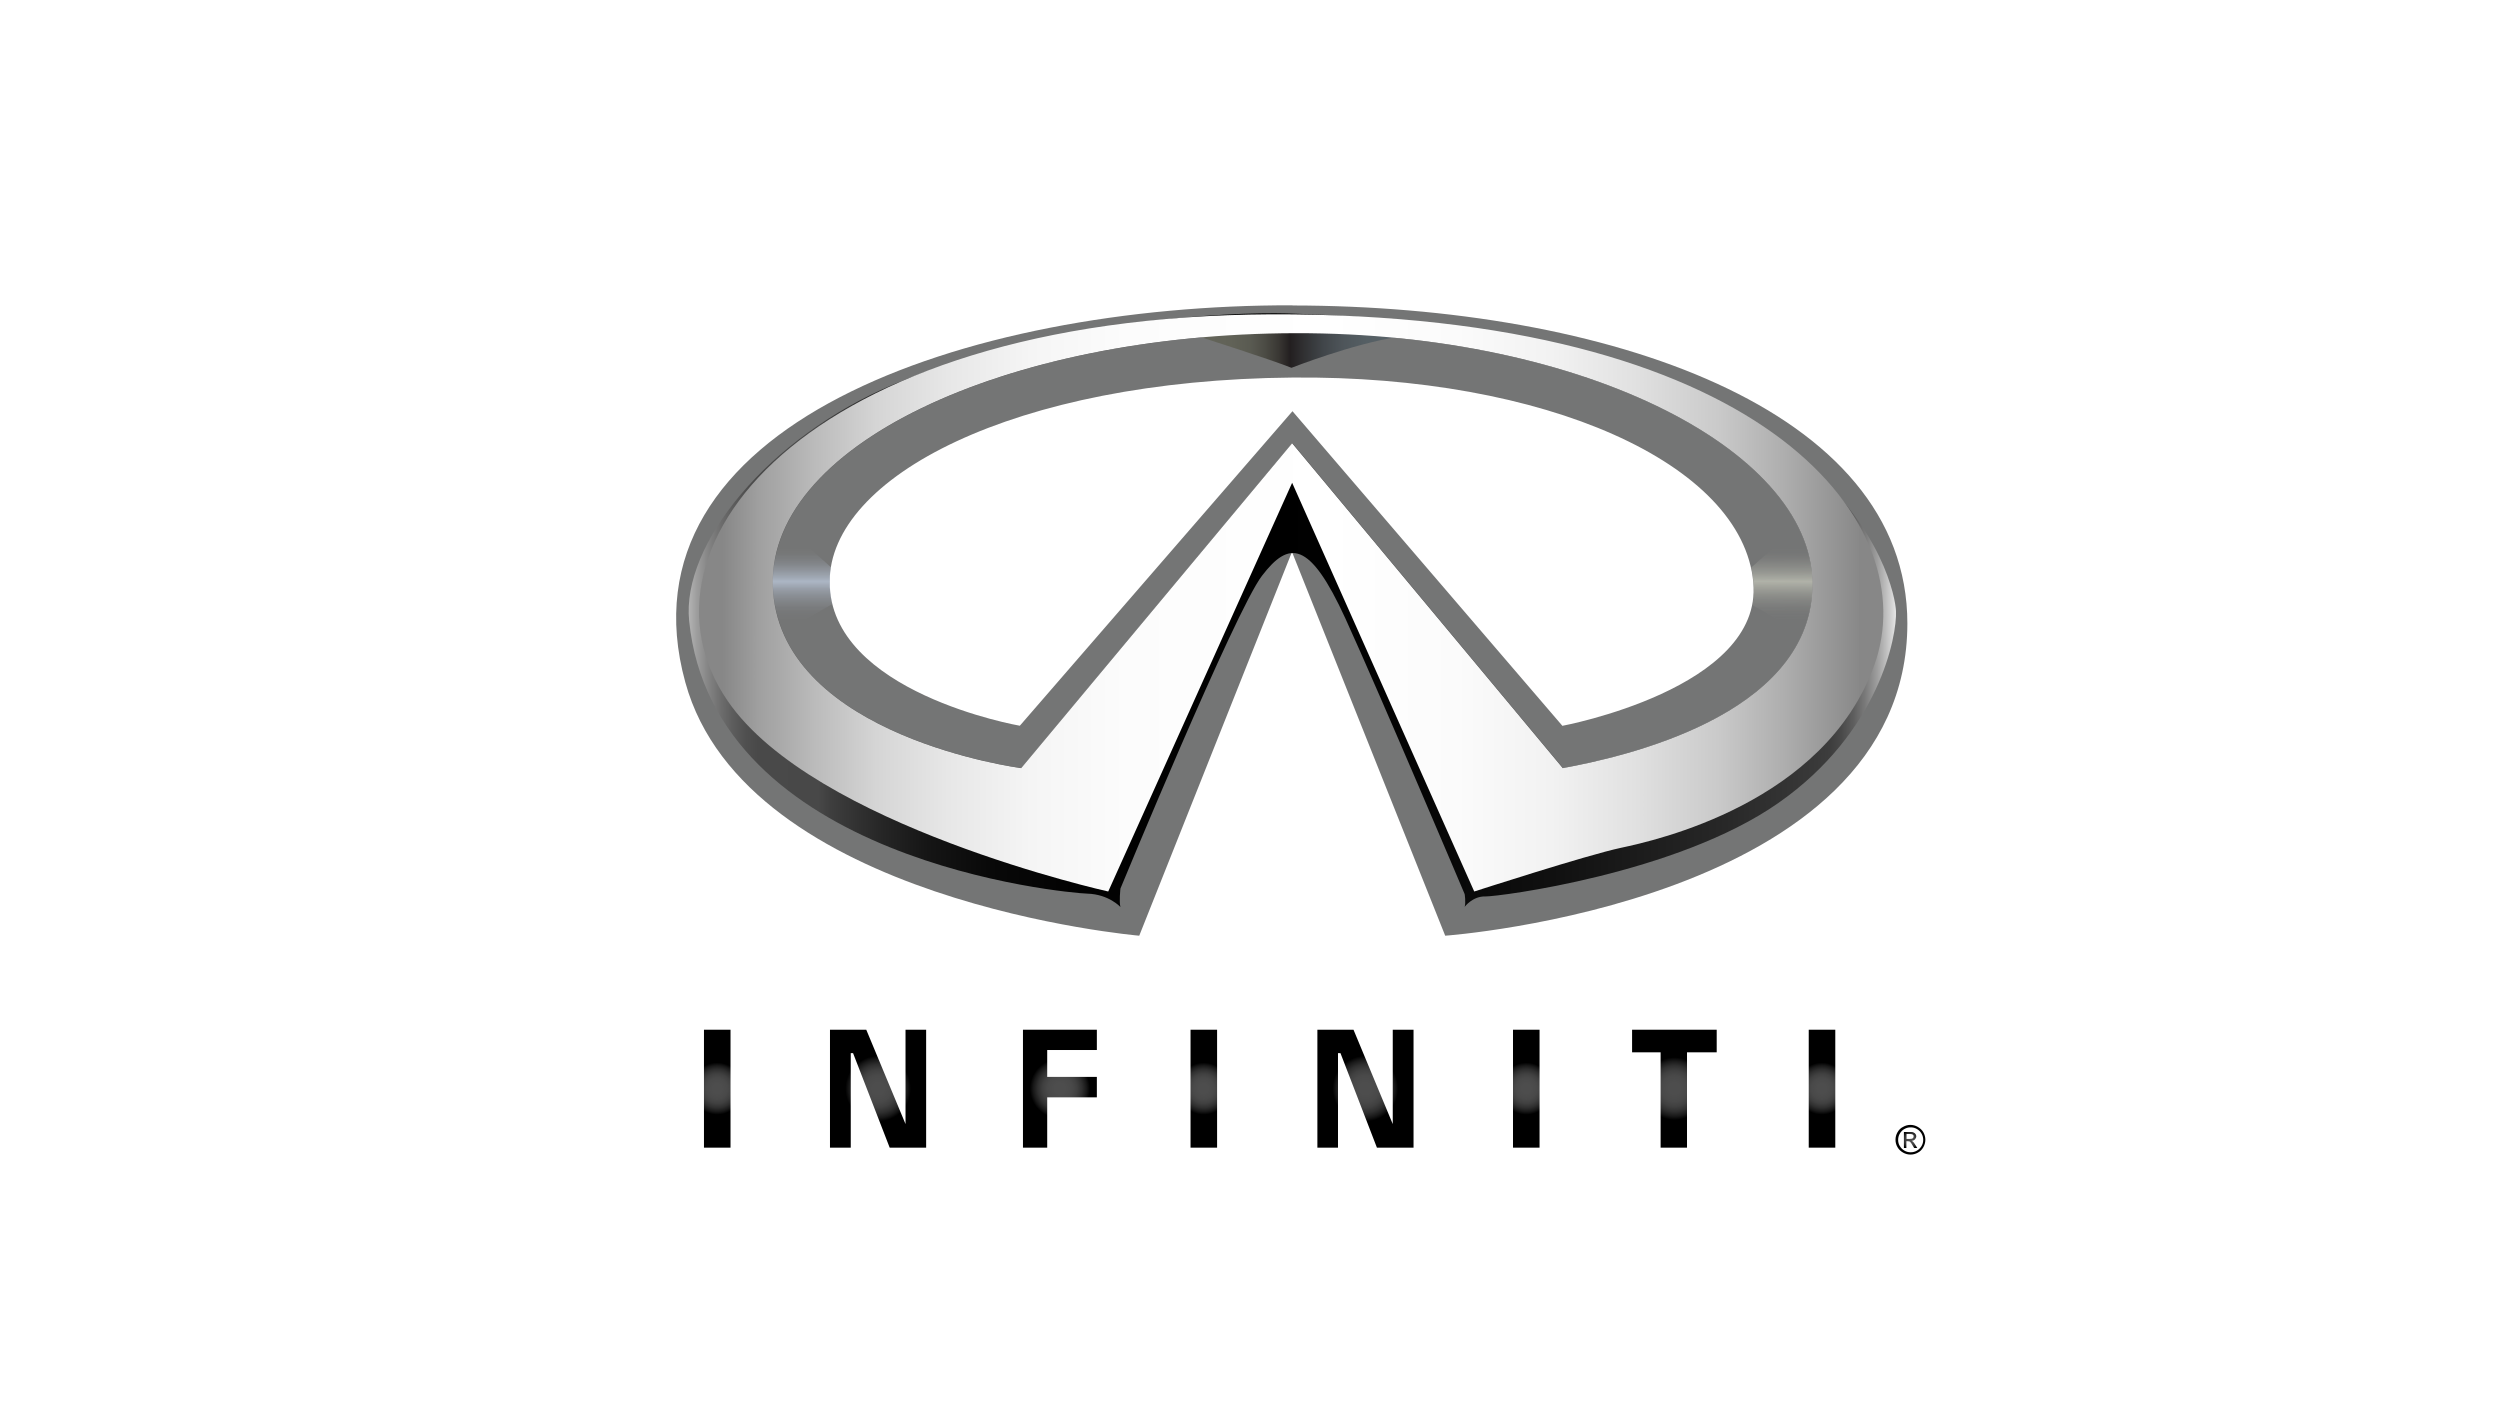
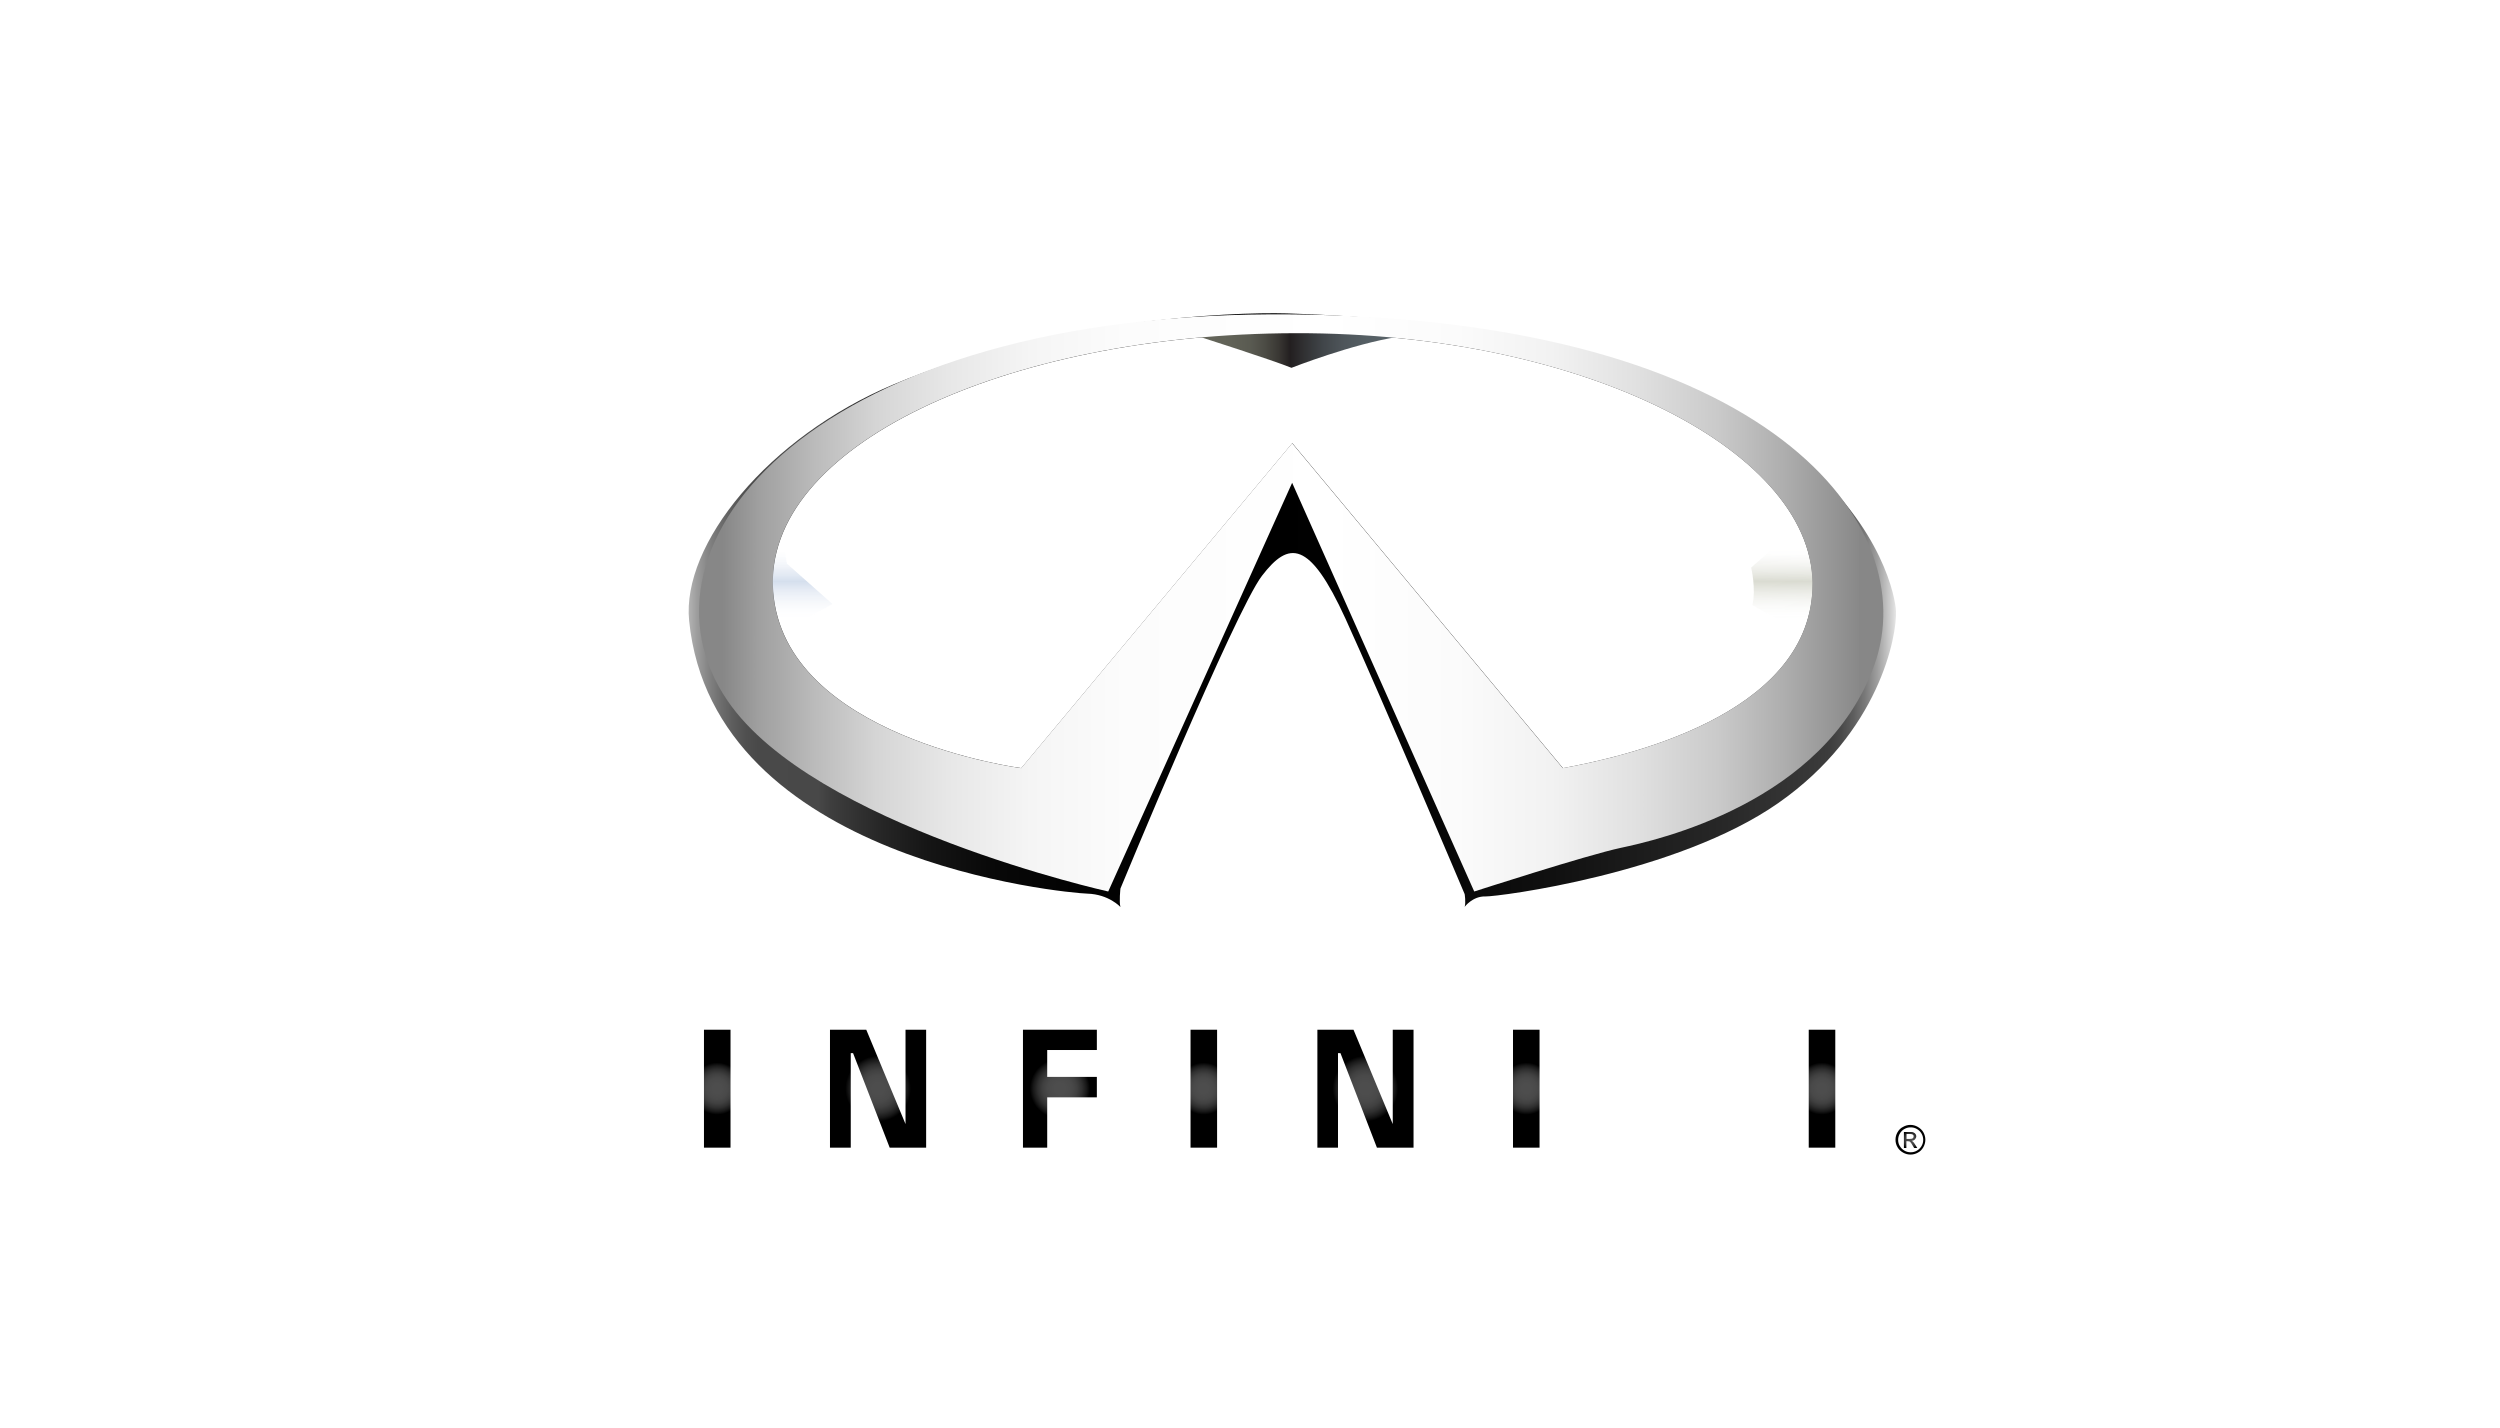
<svg xmlns="http://www.w3.org/2000/svg" xmlns:xlink="http://www.w3.org/1999/xlink" id="Layer_2" data-name="Layer 2" viewBox="0 0 151.57 86.6">
  <defs>
    <style>
      .cls-1 {
        fill: url(#linear-gradient-2);
      }

      .cls-2 {
        fill: #747575;
      }

      .cls-3 {
        fill: #fff;
      }

      .cls-4 {
        fill: url(#radial-gradient-4);
      }

      .cls-5 {
        fill: url(#radial-gradient-6);
      }

      .cls-5, .cls-6, .cls-7, .cls-8 {
        fill-rule: evenodd;
      }

      .cls-9 {
        fill: url(#radial-gradient);
      }

      .cls-6 {
        fill: url(#radial-gradient-8);
      }

      .cls-10 {
        fill: url(#linear-gradient-5);
      }

      .cls-11 {
        fill: url(#radial-gradient-2);
      }

      .cls-7 {
        fill: url(#radial-gradient-7);
      }

      .cls-12 {
        fill: url(#radial-gradient-3);
      }

      .cls-13 {
        fill: url(#linear-gradient-3);
      }

      .cls-14 {
        fill: url(#linear-gradient);
      }

      .cls-8 {
        fill: url(#radial-gradient-5);
      }

      .cls-15 {
        fill: url(#linear-gradient-4);
      }

      .cls-16 {
        fill: url(#radial-gradient-9);
      }
    </style>
    <radialGradient id="radial-gradient" cx="43.48" cy="66" fx="43.48" fy="66" r="2.59" gradientUnits="userSpaceOnUse">
      <stop offset=".11" stop-color="#4d4d4d" />
      <stop offset=".25" stop-color="#494949" />
      <stop offset=".35" stop-color="#404040" />
      <stop offset=".45" stop-color="#2f2f2f" />
      <stop offset=".54" stop-color="#181818" />
      <stop offset=".61" stop-color="#000" />
    </radialGradient>
    <radialGradient id="radial-gradient-2" cx="72.98" fx="72.98" r="2.59" xlink:href="#radial-gradient" />
    <radialGradient id="radial-gradient-3" cx="92.54" fx="92.54" r="2.59" xlink:href="#radial-gradient" />
    <radialGradient id="radial-gradient-4" cx="110.46" fx="110.46" r="2.59" xlink:href="#radial-gradient" />
    <radialGradient id="radial-gradient-5" cx="53.24" fx="53.24" r="3.26" xlink:href="#radial-gradient" />
    <radialGradient id="radial-gradient-6" cx="82.78" fx="82.78" r="3.26" xlink:href="#radial-gradient" />
    <radialGradient id="radial-gradient-7" cx="64.26" fx="64.26" r="2.98" xlink:href="#radial-gradient" />
    <radialGradient id="radial-gradient-8" cx="101.52" fx="101.52" r="3.11" xlink:href="#radial-gradient" />
    <radialGradient id="radial-gradient-9" cx="115.83" cy="69.11" fx="115.83" fy="69.11" r=".9" xlink:href="#radial-gradient" />
    <linearGradient id="linear-gradient" x1="41.5" y1="36.99" x2="115.32" y2="36.99" gradientUnits="userSpaceOnUse">
      <stop offset="0" stop-color="#fff" />
      <stop offset="0" stop-color="#e3e3e3" />
      <stop offset="0" stop-color="#bebebe" />
      <stop offset=".01" stop-color="#9e9e9e" />
      <stop offset=".02" stop-color="#838383" />
      <stop offset=".03" stop-color="#6d6d6d" />
      <stop offset=".04" stop-color="#5c5c5c" />
      <stop offset=".05" stop-color="#505050" />
      <stop offset=".06" stop-color="#494949" />
      <stop offset=".11" stop-color="#484848" />
      <stop offset=".12" stop-color="#3e3e3e" />
      <stop offset=".16" stop-color="#272727" />
      <stop offset=".2" stop-color="#151515" />
      <stop offset=".25" stop-color="#090909" />
      <stop offset=".32" stop-color="#020202" />
      <stop offset=".49" stop-color="#000" />
      <stop offset=".6" stop-color="#040404" />
      <stop offset=".72" stop-color="#111" />
      <stop offset=".85" stop-color="#272727" />
      <stop offset=".93" stop-color="#393939" />
      <stop offset=".94" stop-color="#3d3d3d" />
      <stop offset=".95" stop-color="#494949" />
      <stop offset=".96" stop-color="#5e5e5e" />
      <stop offset=".97" stop-color="#7b7b7b" />
      <stop offset=".98" stop-color="#a0a0a0" />
      <stop offset=".99" stop-color="#cdcdcd" />
      <stop offset="1" stop-color="#fff" />
    </linearGradient>
    <linearGradient id="linear-gradient-2" x1="72.74" y1="21.11" x2="84.65" y2="21.11" gradientUnits="userSpaceOnUse">
      <stop offset="0" stop-color="#64655a" />
      <stop offset=".16" stop-color="#616257" />
      <stop offset=".26" stop-color="#595a51" />
      <stop offset=".33" stop-color="#4c4c45" />
      <stop offset=".4" stop-color="#3a3834" />
      <stop offset=".46" stop-color="#231f20" />
      <stop offset=".53" stop-color="#303032" />
      <stop offset=".63" stop-color="#41464a" />
      <stop offset=".73" stop-color="#4e555a" />
      <stop offset=".85" stop-color="#555f64" />
      <stop offset="1" stop-color="#586268" />
    </linearGradient>
    <linearGradient id="linear-gradient-3" x1="48.5" y1="33.26" x2="48.5" y2="37.58" gradientUnits="userSpaceOnUse">
      <stop offset="0" stop-color="#c3d1e6" stop-opacity="0" />
      <stop offset=".06" stop-color="#c3d1e6" stop-opacity=".02" />
      <stop offset=".14" stop-color="#c3d1e6" stop-opacity=".09" />
      <stop offset=".22" stop-color="#c3d1e6" stop-opacity=".19" />
      <stop offset=".3" stop-color="#c3d1e6" stop-opacity=".34" />
      <stop offset=".39" stop-color="#c3d1e6" stop-opacity=".52" />
      <stop offset=".46" stop-color="#c3d1e6" stop-opacity=".7" />
      <stop offset=".49" stop-color="#c3d1e6" stop-opacity=".64" />
      <stop offset=".57" stop-color="#c3d1e6" stop-opacity=".44" />
      <stop offset=".66" stop-color="#c3d1e6" stop-opacity=".28" />
      <stop offset=".75" stop-color="#c3d1e6" stop-opacity=".16" />
      <stop offset=".83" stop-color="#c3d1e6" stop-opacity=".07" />
      <stop offset=".92" stop-color="#c3d1e6" stop-opacity=".02" />
      <stop offset="1" stop-color="#c3d1e6" stop-opacity="0" />
    </linearGradient>
    <linearGradient id="linear-gradient-4" x1="3604.1" y1="33.26" x2="3604.11" y2="37.58" gradientTransform="translate(3712.22) rotate(-180) scale(1 -1)" gradientUnits="userSpaceOnUse">
      <stop offset="0" stop-color="#caccbe" stop-opacity="0" />
      <stop offset=".07" stop-color="#caccbe" stop-opacity=".02" />
      <stop offset=".15" stop-color="#caccbe" stop-opacity=".1" />
      <stop offset=".23" stop-color="#caccbe" stop-opacity=".21" />
      <stop offset=".33" stop-color="#caccbe" stop-opacity=".38" />
      <stop offset=".42" stop-color="#caccbe" stop-opacity=".59" />
      <stop offset=".46" stop-color="#caccbe" stop-opacity=".7" />
      <stop offset=".55" stop-color="#caccbe" stop-opacity=".5" />
      <stop offset=".64" stop-color="#caccbe" stop-opacity=".32" />
      <stop offset=".73" stop-color="#caccbe" stop-opacity=".18" />
      <stop offset=".82" stop-color="#caccbe" stop-opacity=".08" />
      <stop offset=".91" stop-color="#caccbe" stop-opacity=".02" />
      <stop offset="1" stop-color="#caccbe" stop-opacity="0" />
    </linearGradient>
    <linearGradient id="linear-gradient-5" x1="42.38" y1="36.55" x2="114.17" y2="36.55" gradientUnits="userSpaceOnUse">
      <stop offset=".02" stop-color="#878787" />
      <stop offset=".05" stop-color="#9f9f9f" />
      <stop offset=".1" stop-color="#bcbcbc" />
      <stop offset=".15" stop-color="#d5d5d5" />
      <stop offset=".21" stop-color="#e7e7e7" />
      <stop offset=".28" stop-color="#f5f5f5" />
      <stop offset=".36" stop-color="#fcfcfc" />
      <stop offset=".53" stop-color="#fff" />
      <stop offset=".64" stop-color="#fbfbfb" />
      <stop offset=".72" stop-color="#f2f2f2" />
      <stop offset=".79" stop-color="#e1e1e1" />
      <stop offset=".86" stop-color="#cacaca" />
      <stop offset=".92" stop-color="#acacac" />
      <stop offset=".98" stop-color="#888" />
      <stop offset=".98" stop-color="#878787" />
    </linearGradient>
  </defs>
  <g id="Layer_1-2" data-name="Layer 1">
    <g>
      <rect class="cls-3" width="151.57" height="86.6" />
      <g>
        <g>
          <g>
            <rect class="cls-9" x="42.68" y="62.43" width="1.61" height="7.15" />
            <rect class="cls-11" x="72.18" y="62.43" width="1.61" height="7.15" />
            <rect class="cls-12" x="91.73" y="62.43" width="1.61" height="7.15" />
            <rect class="cls-4" x="109.66" y="62.43" width="1.61" height="7.15" />
            <polygon class="cls-8" points="50.32 62.43 50.32 69.58 51.58 69.58 51.58 63.85 51.72 63.85 53.94 69.58 56.15 69.58 56.15 62.43 54.9 62.43 54.9 68.15 52.52 62.43 50.32 62.43" />
            <polygon class="cls-5" points="79.87 62.43 79.87 69.58 81.12 69.58 81.12 63.85 81.27 63.85 83.48 69.58 85.7 69.58 85.7 62.43 84.44 62.43 84.44 68.15 82.06 62.43 79.87 62.43" />
            <polygon class="cls-7" points="66.5 63.66 66.5 62.43 63.49 62.43 63.09 62.43 62.02 62.43 62.02 69.58 63.49 69.58 63.49 66.53 66.5 66.53 66.5 65.29 63.49 65.29 63.49 63.66 66.5 63.66" />
-             <polygon class="cls-6" points="104.08 62.43 102.28 62.43 100.68 62.43 98.95 62.43 98.95 63.8 100.68 63.8 100.68 69.58 102.28 69.58 102.28 63.8 104.08 63.8 104.08 62.43" />
          </g>
          <path class="cls-16" d="m115.83,68.2c.15,0,.3.04.44.12.14.08.26.19.34.33.08.14.12.3.12.45s-.04.31-.12.45c-.08.14-.19.26-.33.33-.14.08-.29.12-.45.12s-.31-.04-.45-.12c-.14-.08-.26-.19-.34-.33-.08-.14-.12-.29-.12-.45s.04-.31.12-.45c.08-.14.19-.26.34-.33.14-.08.29-.12.44-.12Zm0,.15c-.13,0-.25.03-.37.1-.12.06-.21.16-.28.28-.07.12-.1.25-.1.38s.03.26.1.37c.07.12.16.21.28.28.12.07.24.1.38.1s.26-.03.38-.1c.12-.07.21-.16.28-.28.07-.12.1-.24.1-.37s-.03-.26-.1-.38c-.07-.12-.16-.21-.28-.28-.12-.07-.24-.1-.37-.1Zm-.4,1.25v-.97h.33c.11,0,.2,0,.25.03.05.02.09.05.12.09.03.04.05.09.05.14,0,.07-.03.13-.08.19-.05.05-.12.08-.2.09.03.01.06.03.08.05.04.04.09.1.14.19l.12.19h-.19l-.09-.15c-.07-.12-.12-.2-.16-.23-.03-.02-.07-.03-.13-.03h-.09v.41h-.16Zm.16-.55h.19c.09,0,.15-.01.19-.04.03-.03.05-.06.05-.11,0-.03,0-.05-.02-.08-.02-.02-.04-.04-.07-.05-.03-.01-.08-.02-.16-.02h-.18v.29Z" />
        </g>
-         <path class="cls-2" d="m78.36,18.51c-19.83-.04-41.1,7.29-36.81,22.86,3.66,13.31,27.52,15.36,27.52,15.36l9.26-23.27,9.29,23.27s28.01-2.01,28.02-18.93c0-13.08-18.31-19.25-37.27-19.28Zm16.36,25.49l-16.36-19.07-16.53,19.07s-11.53-2-11.53-8.72c0-6.35,11.14-12.24,28.05-12.39,15.31-.14,27.3,5.2,27.95,12.43.58,6.43-11.6,8.69-11.6,8.69Z" />
        <path class="cls-14" d="m114.95,37.05c-.06-1.5-2.94-17.03-36.94-18.05-3.34-.1-14.5.39-23.82,4.3-7.66,3.22-12.87,9.72-12.41,14.33,1.46,14.58,22.86,16.51,24.15,16.55,1.3.04,2,.81,2,.81-.09-.31,0-1.12,0-1.12,0,0,6.95-16.83,8.58-18.96,1.63-2.13,2.88-2.17,5.06,2.59,2.17,4.76,7.23,16.71,7.23,16.71,0,0,.08.5,0,.77,0,0,.48-.65,1.25-.63.77.02,11.62-1.37,17.76-5.66,6.14-4.29,7.21-10.15,7.14-11.66Zm-5.06-1.3c-.33,7.69-11.5,10.15-15.13,10.82l-16.41-19.7-16.43,19.7s-14.37-1.88-15.04-10.7c-.67-8.82,14.12-15.63,31.67-15.67,17.55-.04,31.7,7.26,31.34,15.54Z" />
        <path class="cls-1" d="m72.74,20.42s4.43,1.42,5.56,1.88c0,0,3.72-1.46,6.48-1.88,0,0-7.94-1.09-12.03,0Z" />
-         <path class="cls-13" d="m50.47,36.62l-3.01,1.69c-2.18-2.71.17-6.36.17-6.36l2.75,2.44s-.21.98.09,2.23Z" />
+         <path class="cls-13" d="m50.47,36.62l-3.01,1.69c-2.18-2.71.17-6.36.17-6.36s-.21.98.09,2.23Z" />
        <path class="cls-15" d="m106.24,36.69l2.89,1.62c2.18-2.71-.17-6.36-.17-6.36l-2.79,2.46s.31,1.31.07,2.29Z" />
        <path class="cls-10" d="m78.4,19.06c-29.02-.31-40.78,13.98-34.28,23.44,5.2,7.58,23.07,11.55,23.07,11.55l11.15-24.78,11.04,24.78s6.83-2.21,8.9-2.65c2.07-.44,12.35-2.7,15.36-11.09,3.01-8.4-6.21-20.93-35.22-21.25Zm31.48,16.69c-.33,7.69-11.5,10.15-15.13,10.82l-16.41-19.7-16.43,19.7s-14.37-1.88-15.04-10.7c-.67-8.82,14.12-15.63,31.67-15.67,17.55-.04,31.7,7.26,31.34,15.54Z" />
      </g>
    </g>
  </g>
</svg>